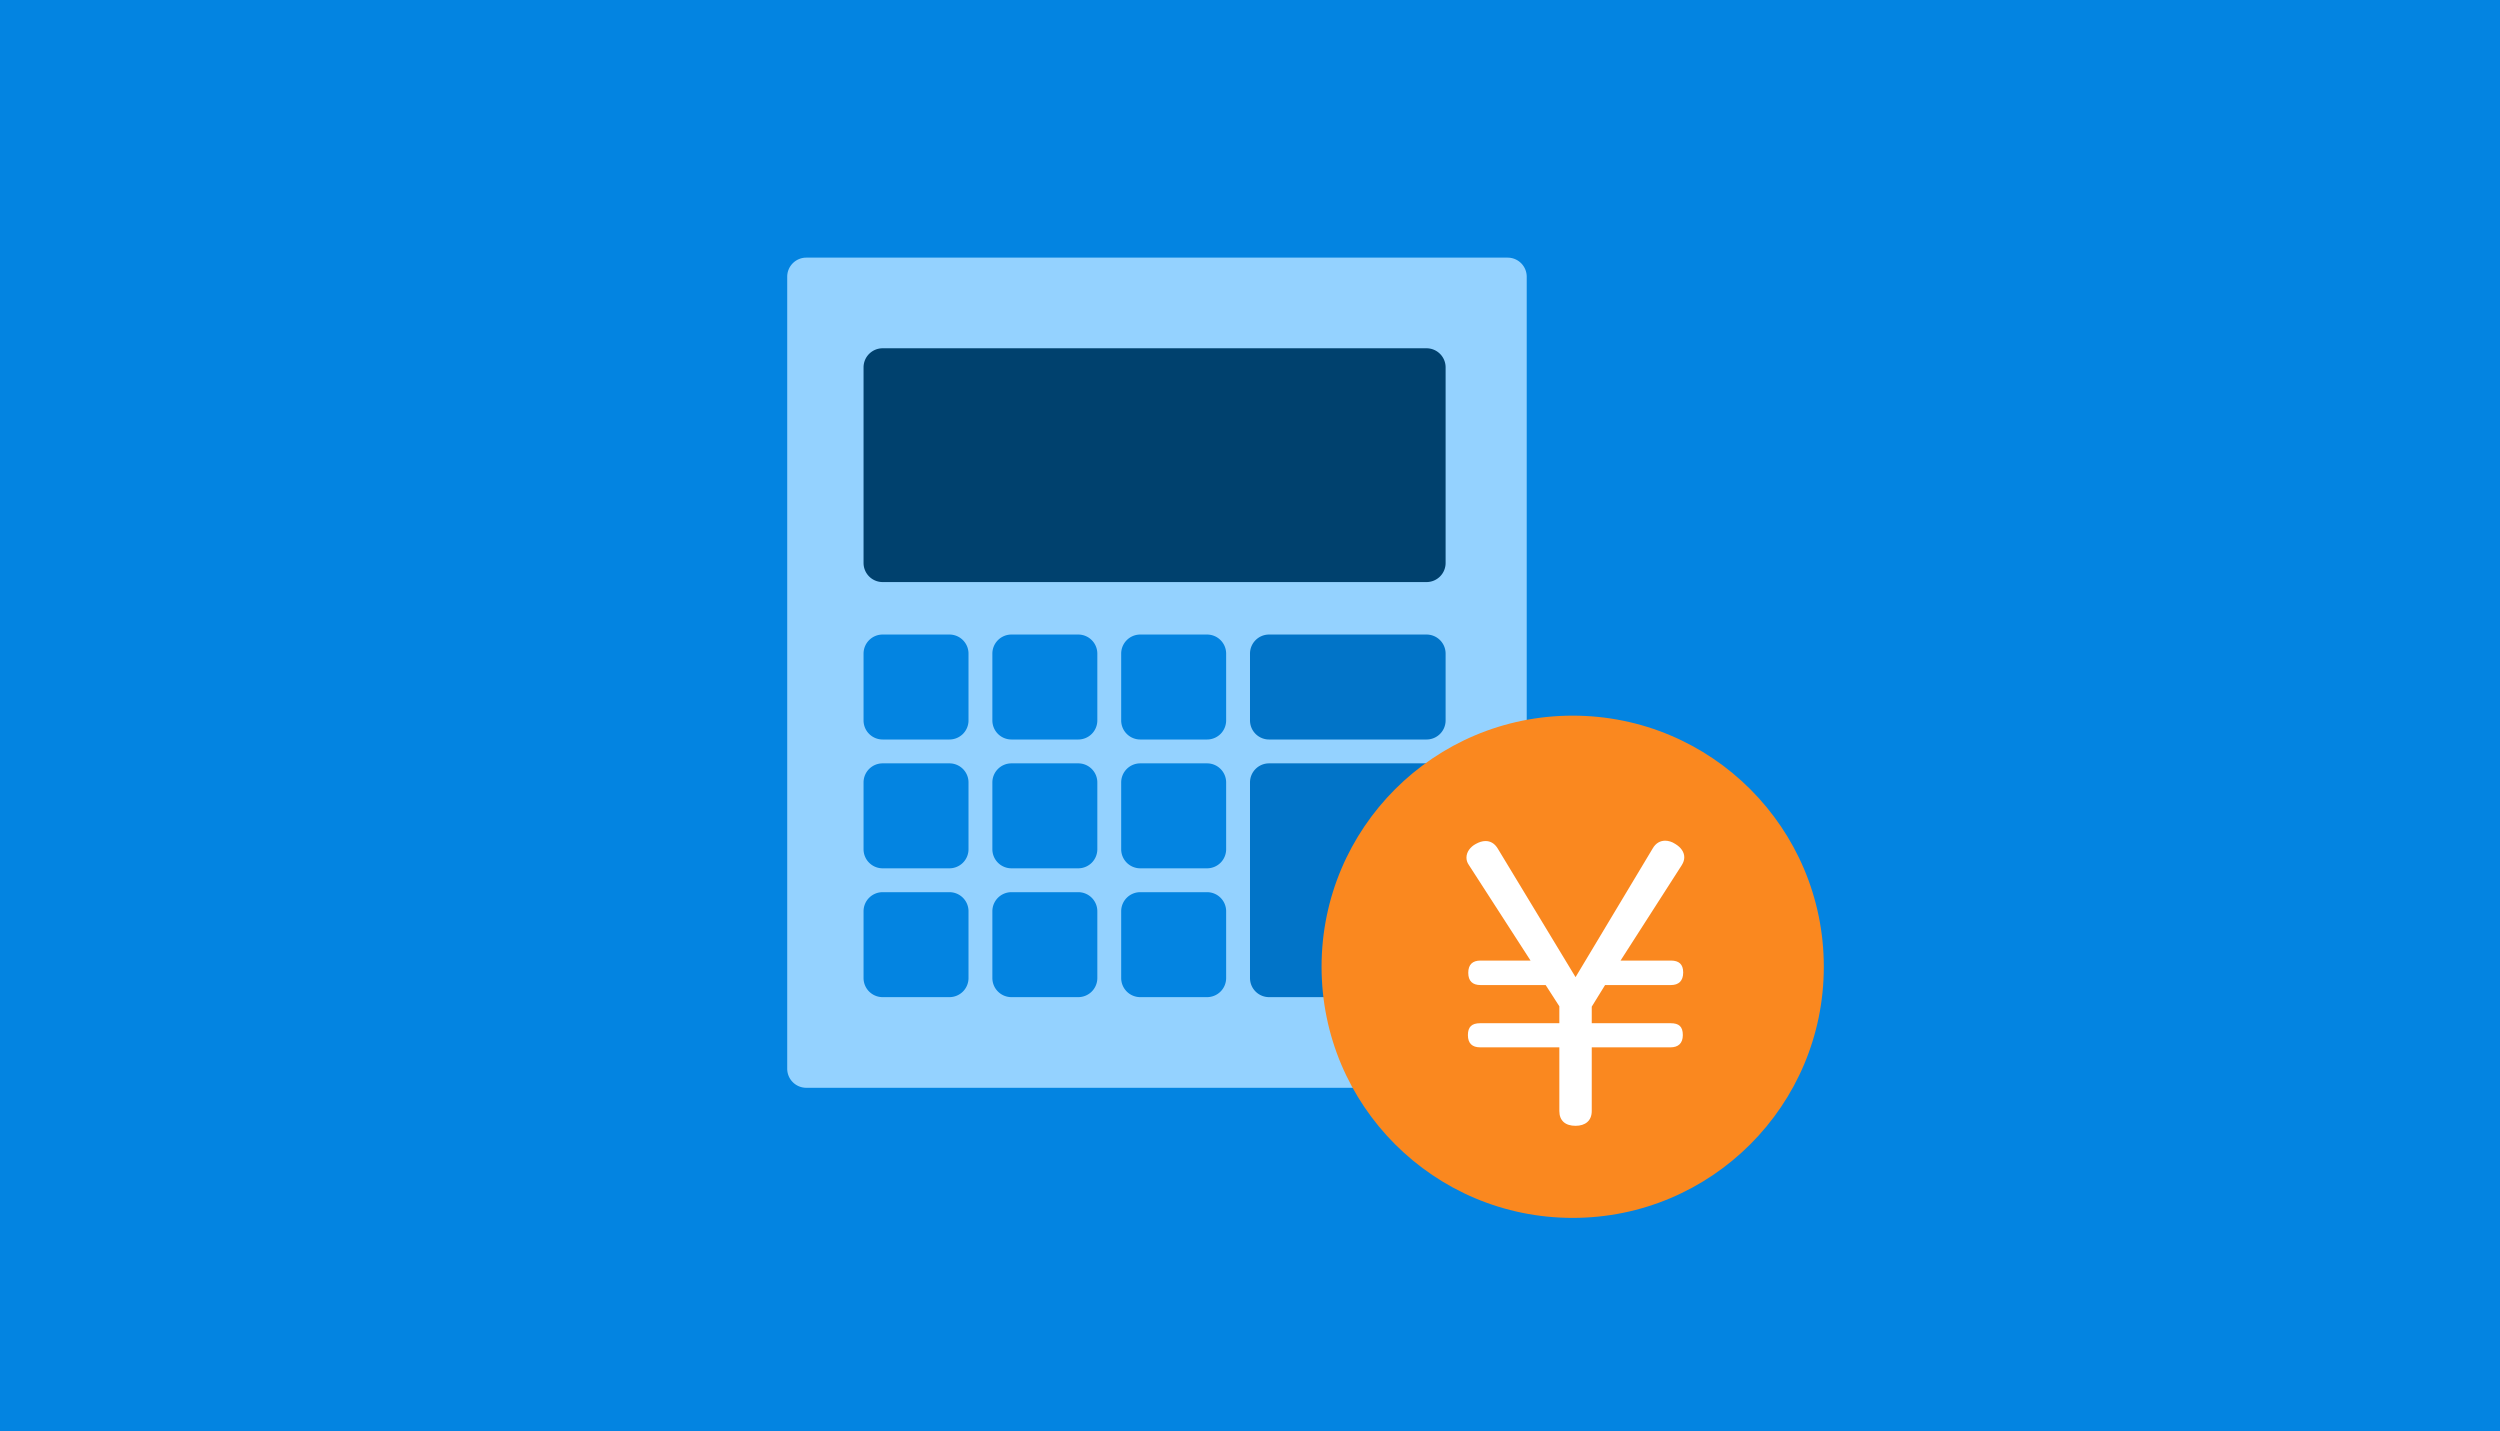
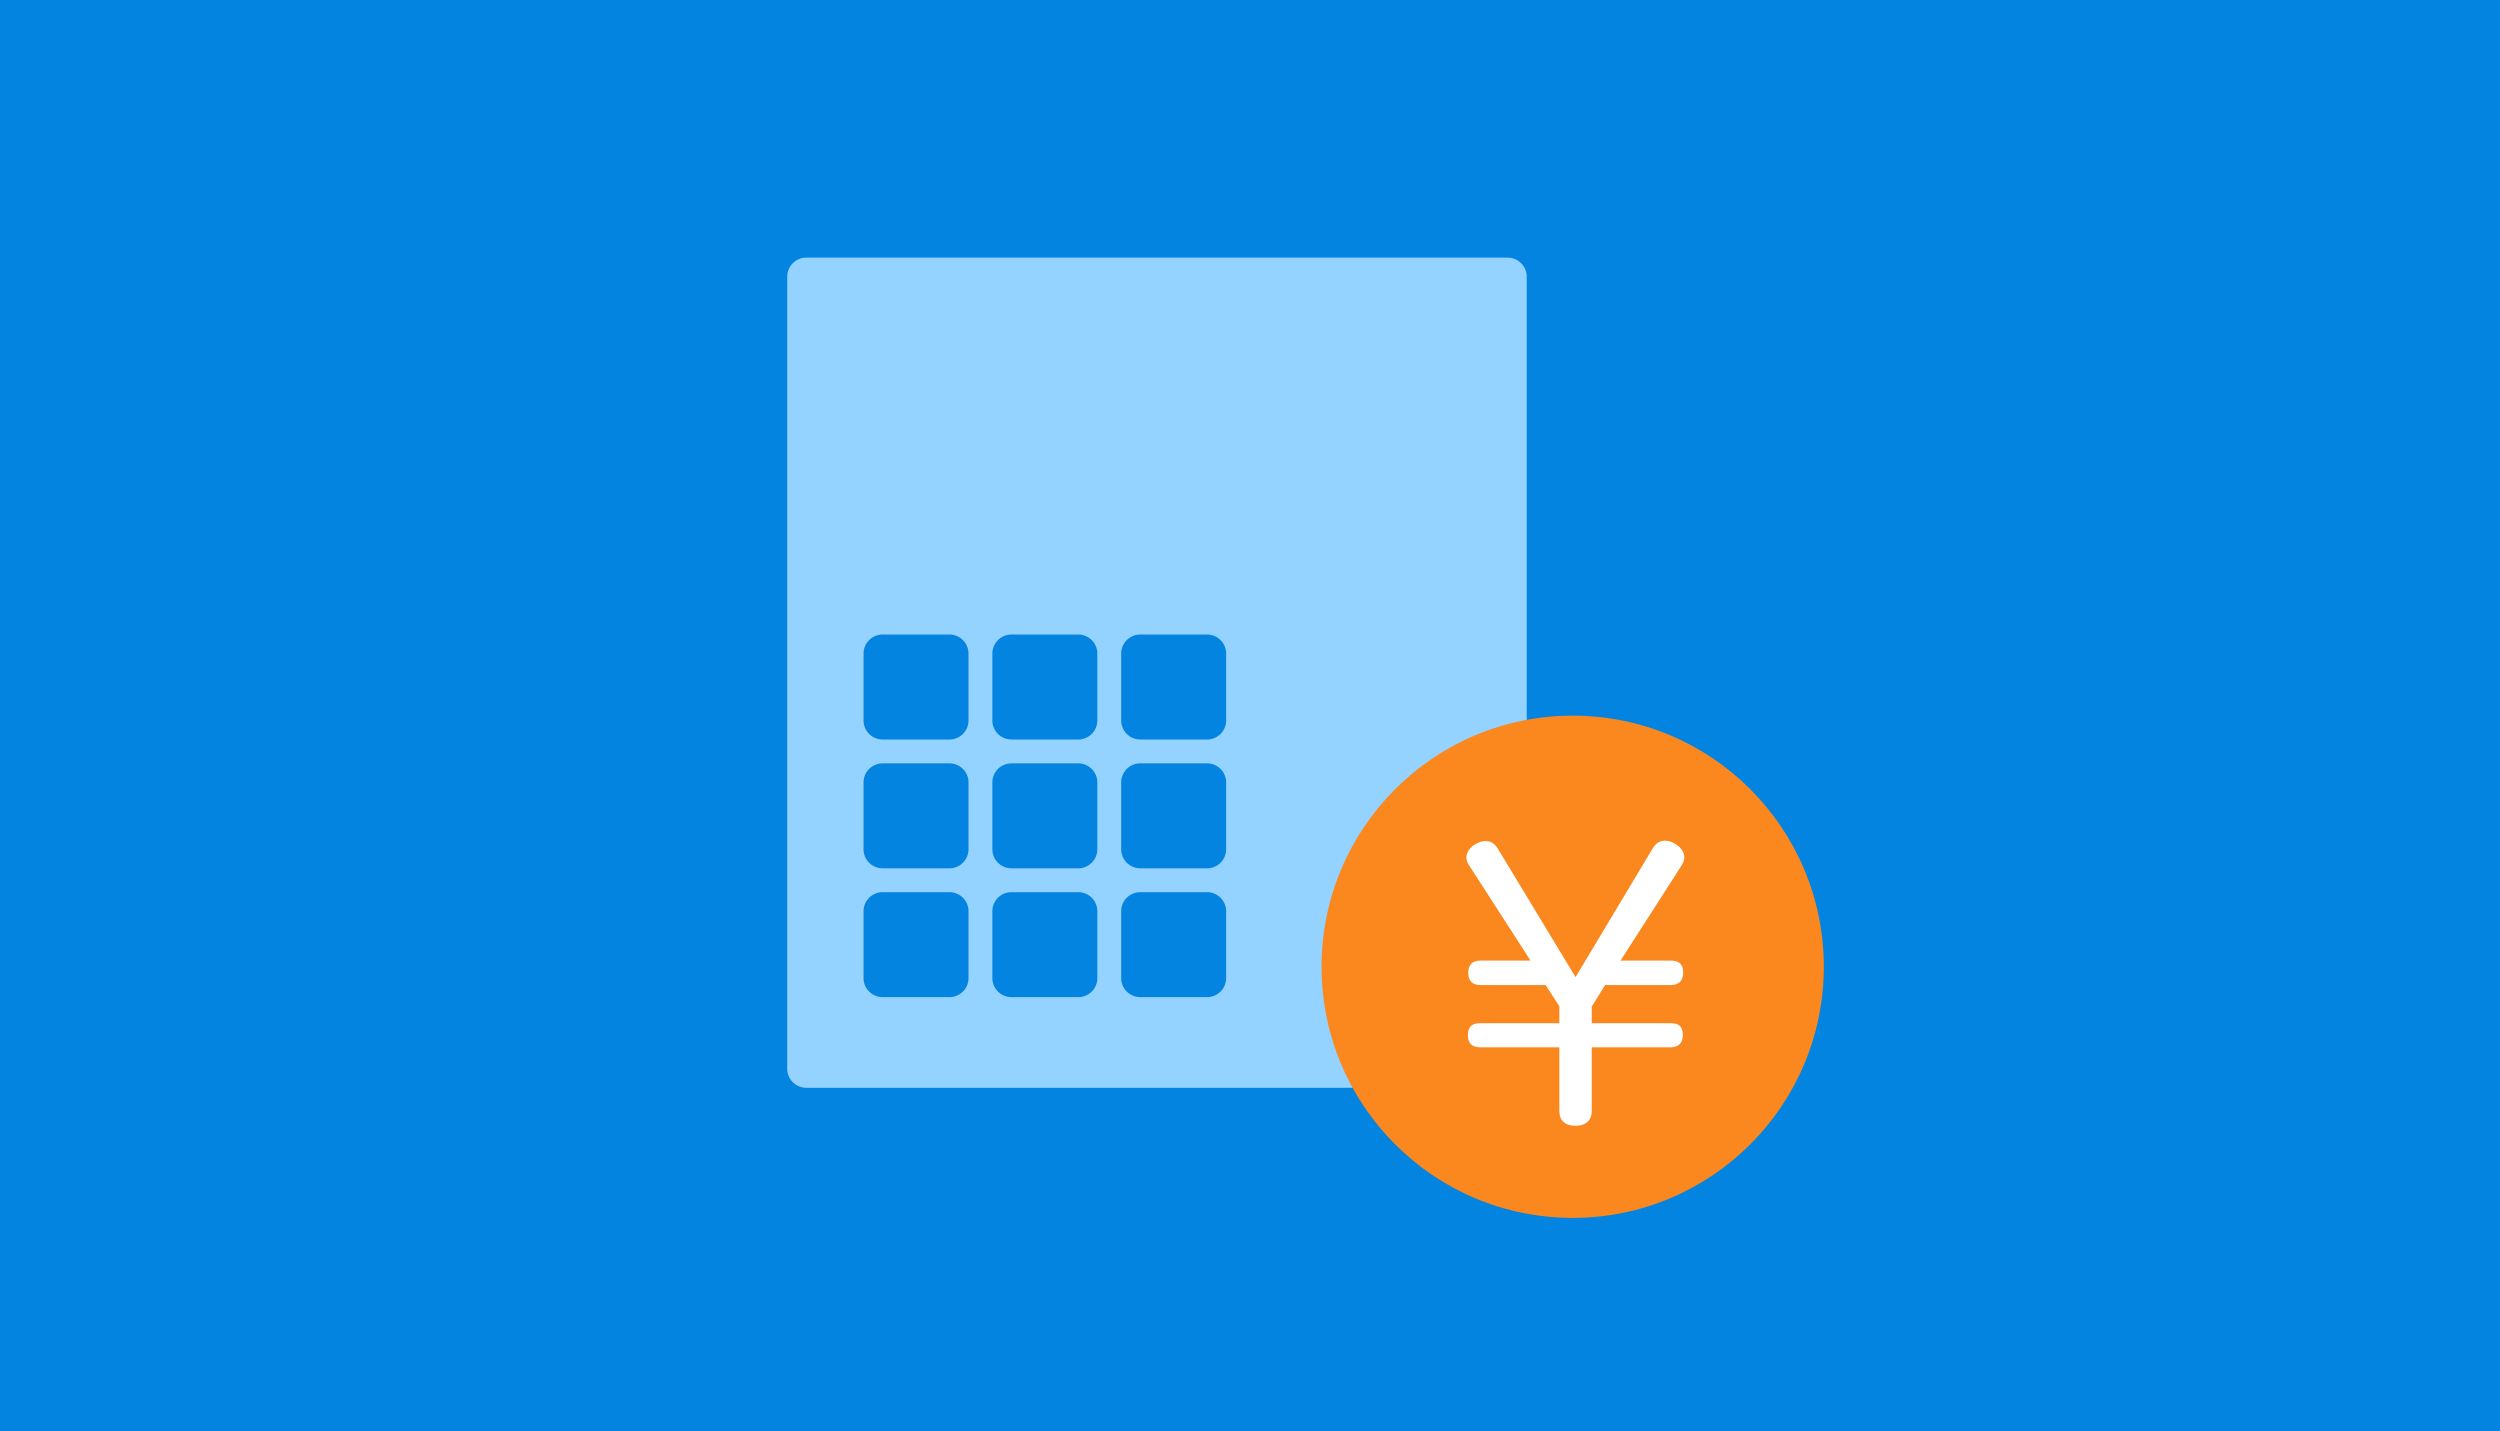
<svg xmlns="http://www.w3.org/2000/svg" width="524" height="300" fill="none">
  <path fill="#0384E1" d="M0 0h524v300H0z" />
  <path fill="#94D2FF" d="M165 58a4 4 0 0 1 4-4h147a4 4 0 0 1 4 4v166a4 4 0 0 1-4 4H169a4 4 0 0 1-4-4z" />
-   <path fill="#00416E" d="M181 77a4 4 0 0 1 4-4h114a4 4 0 0 1 4 4v41a4 4 0 0 1-4 4H185a4 4 0 0 1-4-4z" />
  <path fill="#0384E1" d="M181 137a4 4 0 0 1 4-4h14a4 4 0 0 1 4 4v14a4 4 0 0 1-4 4h-14a4 4 0 0 1-4-4zM181 164a4 4 0 0 1 4-4h14a4 4 0 0 1 4 4v14a4 4 0 0 1-4 4h-14a4 4 0 0 1-4-4zM181 191a4 4 0 0 1 4-4h14a4 4 0 0 1 4 4v14a4 4 0 0 1-4 4h-14a4 4 0 0 1-4-4zM208 137a4 4 0 0 1 4-4h14a4 4 0 0 1 4 4v14a4 4 0 0 1-4 4h-14a4 4 0 0 1-4-4zM208 164a4 4 0 0 1 4-4h14a4 4 0 0 1 4 4v14a4 4 0 0 1-4 4h-14a4 4 0 0 1-4-4zM208 191a4 4 0 0 1 4-4h14a4 4 0 0 1 4 4v14a4 4 0 0 1-4 4h-14a4 4 0 0 1-4-4zM235 137a4 4 0 0 1 4-4h14a4 4 0 0 1 4 4v14a4 4 0 0 1-4 4h-14a4 4 0 0 1-4-4z" />
-   <path fill="#0174C8" d="M262 137a4 4 0 0 1 4-4h33a4 4 0 0 1 4 4v14a4 4 0 0 1-4 4h-33a4 4 0 0 1-4-4zM262 164a4 4 0 0 1 4-4h33a4 4 0 0 1 4 4v41a4 4 0 0 1-4 4h-33a4 4 0 0 1-4-4z" />
  <path fill="#0384E1" d="M235 164a4 4 0 0 1 4-4h14a4 4 0 0 1 4 4v14a4 4 0 0 1-4 4h-14a4 4 0 0 1-4-4zM235 191a4 4 0 0 1 4-4h14a4 4 0 0 1 4 4v14a4 4 0 0 1-4 4h-14a4 4 0 0 1-4-4z" />
  <circle cx="329.635" cy="202.635" r="52.635" fill="#FA881F" />
  <path fill="#fff" d="m330.235 204.807 16.148-26.938c.679-1.207 1.66-1.66 2.641-1.66.679 0 1.433.226 2.112.679 1.132.679 1.887 1.66 1.887 2.792 0 .528-.151 1.056-.528 1.66l-12.828 19.996h10.564c1.66 0 2.565.755 2.565 2.49 0 1.811-.981 2.641-2.565 2.641h-13.809l-2.792 4.528v3.471h16.525c1.736 0 2.566.679 2.566 2.49 0 1.735-.981 2.566-2.566 2.566H333.63v13.355c0 2.038-1.358 3.094-3.395 3.094-2.113 0-3.396-1.056-3.396-3.094v-13.355h-16.601c-1.66 0-2.565-.831-2.565-2.566 0-1.736.83-2.49 2.565-2.49h16.601v-3.547l-2.867-4.452h-13.658c-1.66 0-2.566-.83-2.566-2.565 0-1.736.906-2.566 2.566-2.566h10.489l-12.904-19.996c-.377-.528-.528-1.056-.528-1.585 0-1.207.83-2.263 1.962-2.867.679-.377 1.358-.604 2.037-.604.981 0 1.887.453 2.566 1.585z" />
</svg>